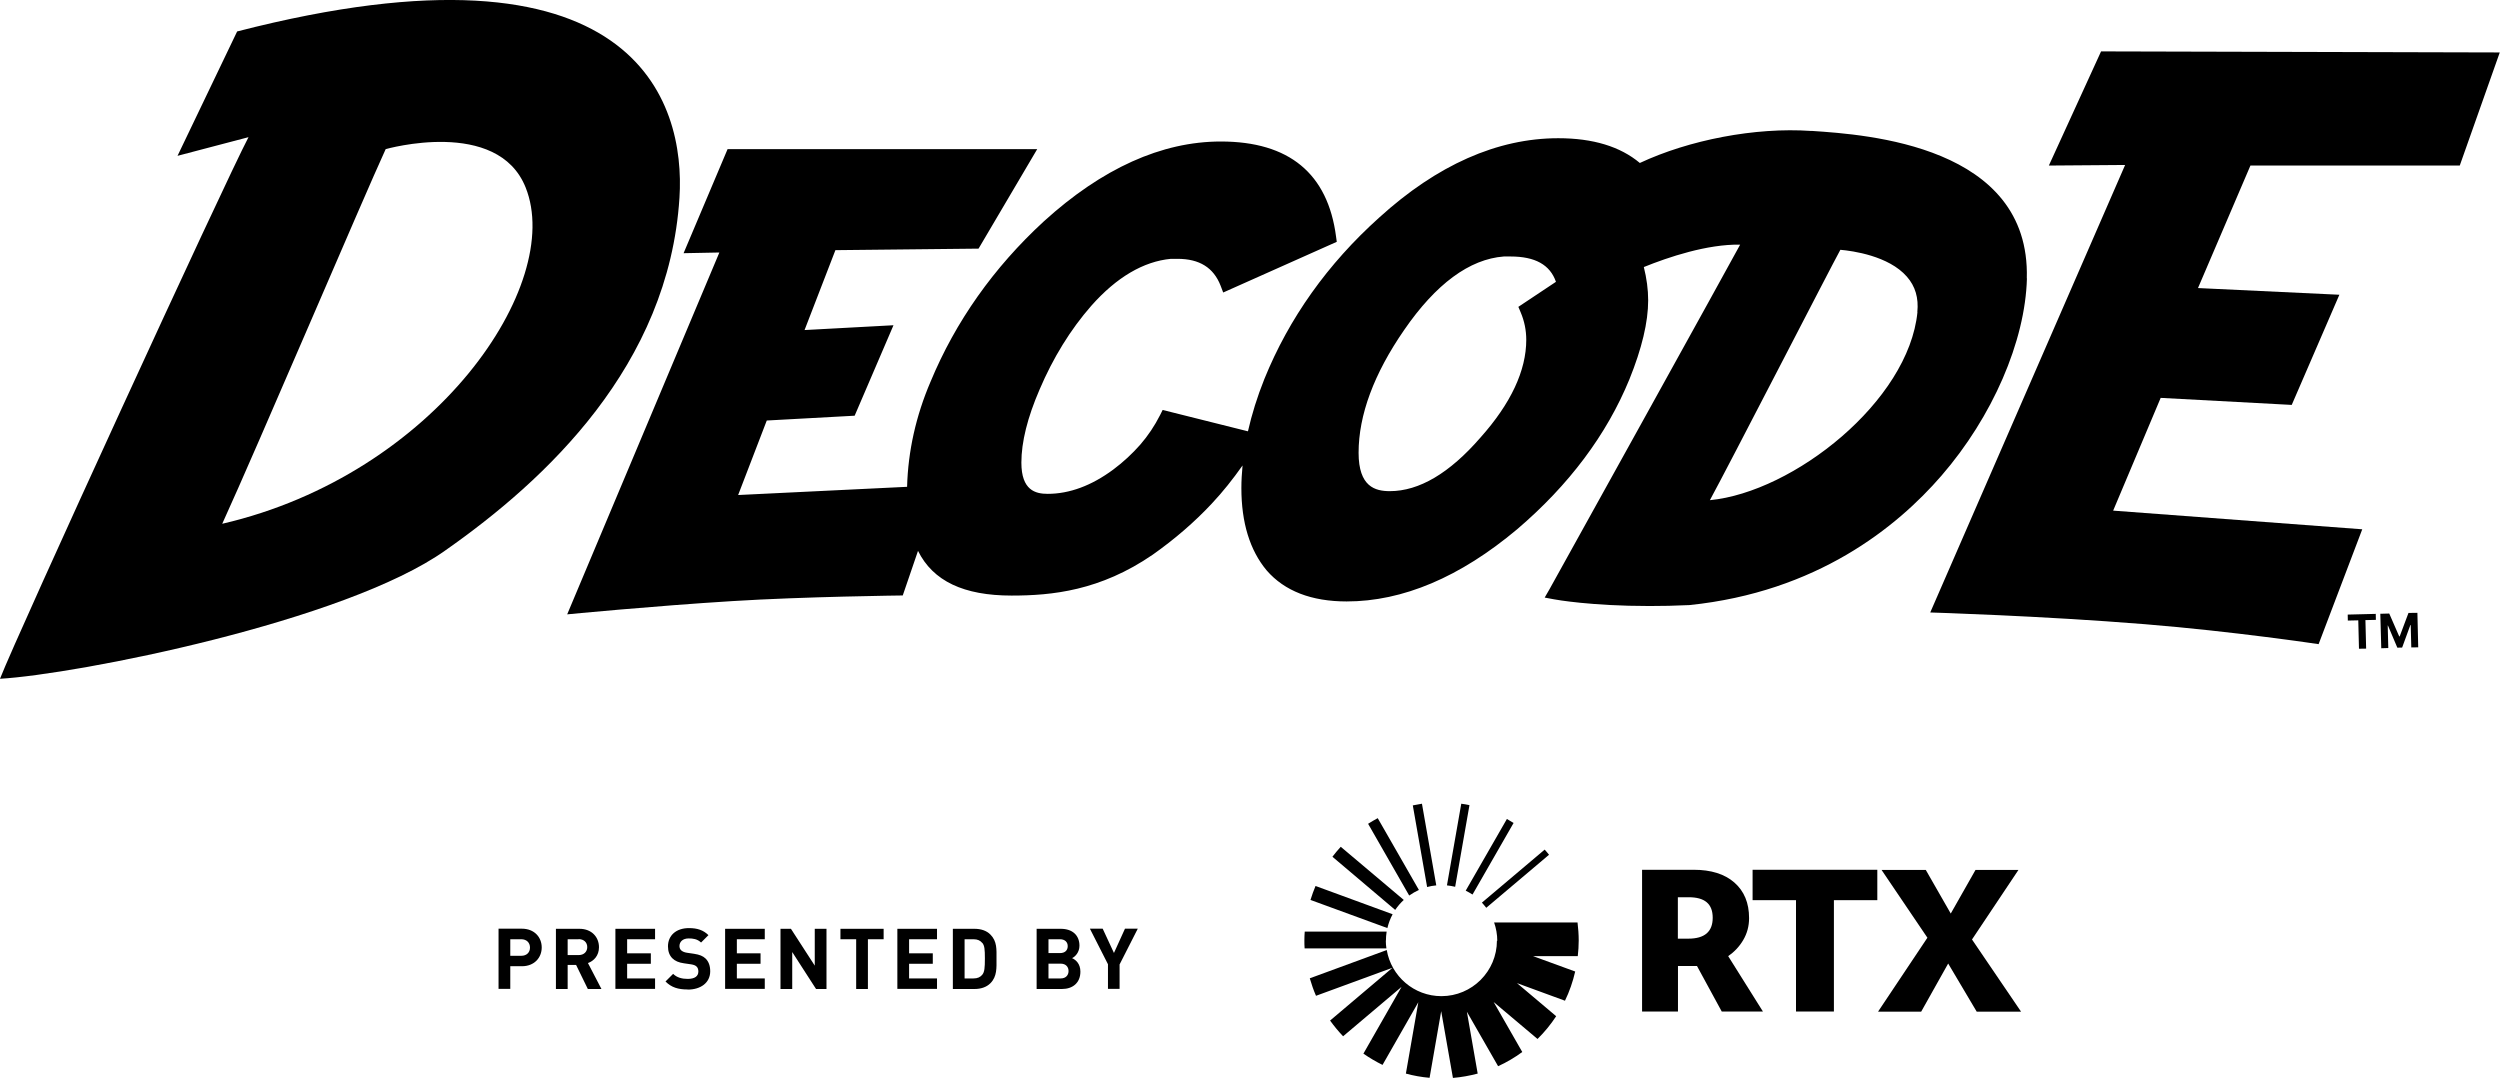
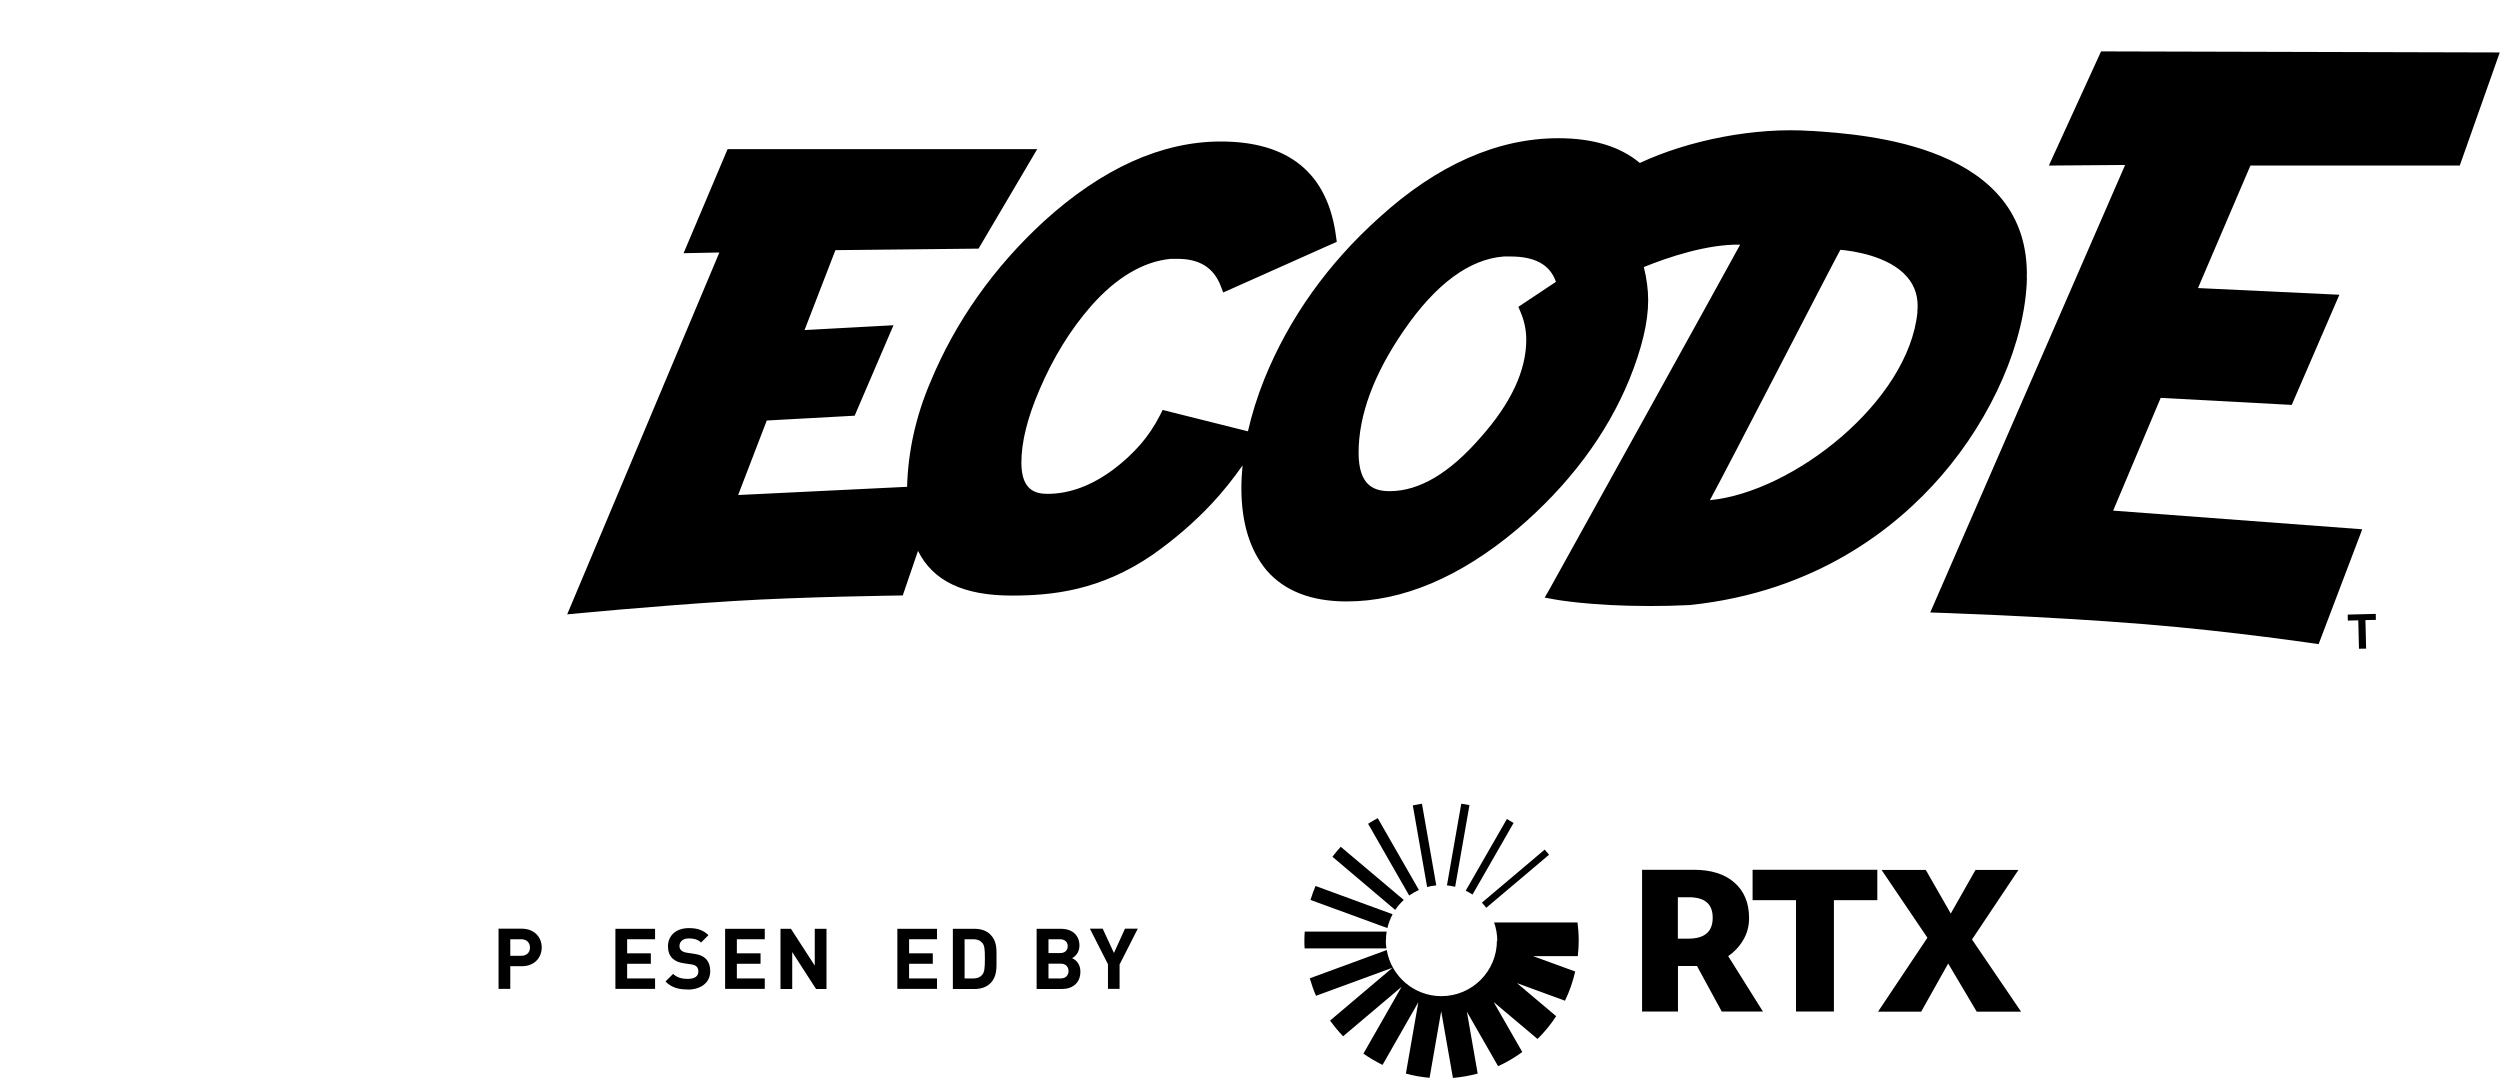
<svg xmlns="http://www.w3.org/2000/svg" width="339" height="147" viewBox="0 0 339 147" fill="none">
  <g clip-path="url(#clip0_5204_13)">
    <path d="M70.769 131.021H69.194V134.092H67.603V125.93H70.769C72.455 125.93 73.457 127.091 73.457 128.475C73.457 129.86 72.455 131.021 70.769 131.021ZM70.689 127.362H69.194V129.605H70.689C71.405 129.605 71.867 129.159 71.867 128.491C71.867 127.823 71.405 127.362 70.689 127.362Z" fill="black" />
-     <path d="M79.71 134.108L78.119 130.846H76.974V134.108H75.383V125.946H78.581C80.235 125.946 81.222 127.075 81.222 128.443C81.222 129.589 80.522 130.305 79.726 130.591L81.556 134.108H79.71ZM78.469 127.362H76.974V129.509H78.469C79.169 129.509 79.631 129.064 79.631 128.428C79.631 127.791 79.169 127.346 78.469 127.346V127.362Z" fill="black" />
    <path d="M83.449 134.108V125.946H88.827V127.362H85.04V129.271H88.254V130.687H85.04V132.676H88.827V134.092H83.449V134.108Z" fill="black" />
    <path d="M93.218 134.171C91.977 134.171 91.039 133.901 90.243 133.089L91.277 132.055C91.787 132.564 92.487 132.739 93.25 132.739C94.189 132.739 94.698 132.389 94.698 131.737C94.698 131.451 94.618 131.212 94.444 131.053C94.284 130.91 94.093 130.83 93.728 130.766L92.741 130.623C92.041 130.528 91.532 130.305 91.166 129.939C90.784 129.557 90.577 129.016 90.577 128.332C90.577 126.868 91.659 125.85 93.425 125.85C94.555 125.85 95.366 126.121 96.066 126.805L95.064 127.807C94.555 127.314 93.934 127.25 93.393 127.25C92.55 127.25 92.136 127.728 92.136 128.284C92.136 128.491 92.2 128.714 92.375 128.873C92.534 129.016 92.805 129.144 93.139 129.191L94.109 129.334C94.857 129.446 95.319 129.637 95.669 129.971C96.098 130.385 96.305 130.973 96.305 131.705C96.305 133.28 94.984 134.187 93.282 134.187L93.218 134.171Z" fill="black" />
    <path d="M98.326 134.108V125.946H103.703V127.362H99.917V129.271H103.13V130.687H99.917V132.676H103.703V134.092H98.326V134.108Z" fill="black" />
    <path d="M110.656 134.108L107.426 129.096V134.108H105.835V125.946H107.251L110.481 130.941V125.946H112.072V134.108H110.656Z" fill="black" />
-     <path d="M117.688 127.362V134.108H116.097V127.362H113.965V125.946H119.82V127.362H117.688Z" fill="black" />
    <path d="M121.682 134.108V125.946H127.059V127.362H123.273V129.271H126.486V130.687H123.273V132.676H127.059V134.092H121.682V134.108Z" fill="black" />
    <path d="M134.298 133.328C133.758 133.869 132.994 134.108 132.151 134.108H129.207V125.946H132.151C132.994 125.946 133.773 126.184 134.298 126.725C135.221 127.648 135.126 128.762 135.126 129.987C135.126 131.212 135.221 132.405 134.298 133.328ZM133.201 127.871C132.93 127.537 132.564 127.362 132.007 127.362H130.798V132.676H132.007C132.564 132.676 132.93 132.501 133.201 132.166C133.503 131.801 133.551 131.212 133.551 129.971C133.551 128.73 133.503 128.221 133.201 127.855V127.871Z" fill="black" />
    <path d="M143.988 134.108H140.567V125.946H143.845C145.436 125.946 146.374 126.837 146.374 128.237C146.374 129.144 145.786 129.732 145.372 129.923C145.865 130.146 146.502 130.671 146.502 131.753C146.502 133.28 145.452 134.108 144.004 134.108H143.988ZM143.733 127.362H142.174V129.239H143.733C144.417 129.239 144.783 128.857 144.783 128.3C144.783 127.743 144.402 127.362 143.733 127.362ZM143.829 130.671H142.174V132.676H143.829C144.545 132.676 144.895 132.214 144.895 131.673C144.895 131.132 144.545 130.671 143.829 130.671Z" fill="black" />
    <path d="M151.816 130.75V134.092H150.24V130.75L147.79 125.93H149.525L151.052 129.223L152.547 125.93H154.282L151.832 130.75H151.816Z" fill="black" />
    <path d="M191.592 109.208C191.989 109.128 192.403 109.049 192.817 108.985L194.758 120.058C194.328 120.09 193.93 120.17 193.517 120.281L191.576 109.208H191.592ZM191.098 121.427C191.512 121.14 191.942 120.886 192.403 120.679L186.819 110.942C186.373 111.18 185.943 111.435 185.514 111.706L191.083 121.427H191.098ZM187.932 127.552C187.932 127.138 187.964 126.725 188.028 126.327H176.922C176.891 126.709 176.875 127.107 176.875 127.504C176.875 127.87 176.875 128.236 176.906 128.602H187.996C187.948 128.268 187.916 127.918 187.916 127.552M202.983 127.552C202.983 131.705 199.61 135.078 195.458 135.078C191.735 135.078 188.648 132.373 188.044 128.825L177.607 132.659C177.845 133.471 178.116 134.266 178.45 135.03L188.823 131.227L180.359 138.387C180.9 139.135 181.489 139.851 182.125 140.519L190.048 133.821L184.878 142.874C185.705 143.446 186.564 143.956 187.471 144.401L192.324 135.905L190.637 145.578C191.671 145.865 192.753 146.056 193.851 146.151L195.426 137.114L197.017 146.167C198.163 146.072 199.292 145.865 200.374 145.578L198.91 137.194L203.143 144.576C204.304 144.051 205.402 143.399 206.42 142.651L202.538 135.873L208.488 140.885C209.443 139.946 210.286 138.912 211.018 137.798L205.704 133.312L212.211 135.698C212.816 134.457 213.277 133.121 213.596 131.737L207.884 129.652H213.946C214.025 128.952 214.073 128.252 214.073 127.536C214.073 126.709 214.009 125.882 213.914 125.086H202.602C202.872 125.866 203.031 126.709 203.031 127.584M188.123 125.866C188.282 125.197 188.521 124.561 188.839 123.972L178.386 120.138C178.132 120.758 177.893 121.395 177.702 122.031L188.139 125.85L188.123 125.866ZM209.459 115.206L200.947 122.397C201.154 122.62 201.345 122.859 201.536 123.097L210.048 115.906C209.857 115.667 209.666 115.429 209.459 115.206ZM205.243 111.594C204.94 111.403 204.638 111.228 204.336 111.053L198.751 120.774C199.069 120.933 199.372 121.108 199.674 121.299L205.243 111.594ZM190.351 122.031L181.807 114.824C181.409 115.253 181.043 115.699 180.677 116.176L189.189 123.384C189.523 122.89 189.905 122.445 190.335 122.047M196.206 120.058C196.587 120.09 196.953 120.17 197.319 120.249L199.26 109.176C198.894 109.096 198.529 109.033 198.147 108.985L196.206 120.058Z" fill="black" />
    <path d="M222.665 137.162V117.942H229.665C232.02 117.942 233.865 118.515 235.186 119.677C236.506 120.838 237.175 122.429 237.175 124.497C237.175 125.595 236.904 126.582 236.379 127.473C235.854 128.364 235.17 129.08 234.343 129.652L239.052 137.162H233.468L230.111 130.989H227.533V137.162H222.68H222.665ZM228.981 121.665H227.517V127.282H228.933C231.145 127.282 232.243 126.343 232.243 124.45C232.243 122.556 231.161 121.665 228.981 121.665Z" fill="black" />
    <path d="M243.538 137.162V122.063H237.651V117.942H254.564V122.063H248.677V137.162H243.538Z" fill="black" />
    <path d="M254.675 137.162L261.357 127.155L255.136 117.959H261.135L264.523 123.877L267.881 117.959H273.704L267.403 127.394L274.054 137.178H268.04L264.173 130.655L260.514 137.178H254.691L254.675 137.162Z" fill="black" />
-     <path d="M32.155 4.265L24.072 21.13L33.698 18.6C30.389 24.885 2.387 85.901 0 92.042C10.358 91.437 46.808 84.309 60.411 74.62C73.983 65.106 90.688 49.578 92.136 26.81C92.963 13.891 86.281 -9.672 32.155 4.265ZM30.134 71.025C34.859 60.683 49.258 26.826 52.297 20.223C52.297 20.223 67.475 15.896 71.278 25.426C76.528 38.536 59.122 64.294 30.134 71.025Z" fill="black" />
    <path d="M274.834 37.755C275.343 19.729 253.069 18.249 245.75 17.756H245.575C238.002 17.231 229.028 18.981 222.362 22.099C219.705 19.872 216.014 18.742 211.304 18.742C203.047 18.742 194.869 22.37 187.025 29.498C180.025 35.782 174.79 43.149 171.449 51.39C170.479 53.808 169.747 56.179 169.222 58.486L157.655 55.59L157.321 56.259C156.573 57.738 155.666 59.091 154.616 60.3C153.55 61.509 152.325 62.654 150.957 63.673C148.013 65.853 145.022 66.966 142.063 66.966C140.408 66.966 138.499 66.489 138.499 62.734C138.499 59.934 139.326 56.609 140.965 52.822C142.795 48.526 145.15 44.692 147.982 41.462C151.402 37.596 155.062 35.448 158.769 35.098H159.676C162.651 35.098 164.56 36.291 165.515 38.742L165.865 39.664L181.266 32.791L181.17 32.091C180.057 23.531 174.806 19.188 165.546 19.188C157.528 19.188 149.445 22.831 141.538 30.023C134.744 36.275 129.573 43.594 126.184 51.756C124.196 56.402 123.13 61.191 123.002 66.012L100.092 67.125L103.974 57.022L115.891 56.37L121.157 44.103L109.097 44.755L113.281 33.921L132.692 33.714L140.647 20.222H98.66L92.693 34.334L97.546 34.239L76.91 83.306C76.91 83.306 88.509 82.176 99.328 81.508C108.906 80.903 122.414 80.744 122.414 80.744L124.482 74.698C126.519 78.803 130.687 80.76 137.178 80.76C142.636 80.76 149.191 80.108 156.319 75.208C159.294 73.108 161.983 70.785 164.305 68.303C165.817 66.696 167.201 64.946 168.49 63.116C168.394 64.15 168.331 65.168 168.331 66.187C168.331 70.864 169.476 74.619 171.767 77.356C174.186 80.14 177.829 81.556 182.602 81.556C190.207 81.556 197.988 78.262 205.72 71.771C212.752 65.773 217.875 58.931 220.946 51.438C222.633 47.269 223.492 43.674 223.492 40.73C223.492 39.251 223.285 37.739 222.903 36.212C226.244 34.859 231.51 33.093 235.965 33.173C235.202 34.637 210.286 79.615 210.111 79.901L209.459 81.031L210.732 81.269C210.97 81.317 215.759 82.176 223.667 82.176C225.337 82.176 227.151 82.144 229.092 82.049C246.323 80.267 257.174 71.532 263.251 64.516C270.172 56.529 274.627 46.283 274.85 37.755H274.834ZM205.895 41.621L206.197 42.337C206.706 43.53 206.961 44.787 206.961 46.076C206.961 50.245 204.877 54.715 200.74 59.345C196.556 64.166 192.435 66.6 188.457 66.6C186.484 66.6 184.225 66.012 184.225 61.398C184.225 56.275 186.309 50.674 190.398 44.755C194.71 38.487 199.276 35.13 203.922 34.78H204.829C208.17 34.78 210.191 35.909 210.986 38.216L205.895 41.605V41.621ZM260.006 42.321C258.812 54.429 243.189 66.728 231.86 67.825C234.247 63.466 248.28 36.18 249.553 33.873C251.191 34.016 256.108 34.684 258.574 37.516C259.719 38.821 260.181 40.396 259.99 42.321H260.006Z" fill="black" />
    <path d="M284.905 6.969L277.825 22.449L288.167 22.37L261.74 83.052C261.74 83.052 276.695 83.497 290.856 84.642C302.836 85.613 314.403 87.347 314.403 87.347L320.321 71.771L286.544 69.241L292.988 53.952L310.759 54.906L317.219 39.967L298.047 39.06L305.159 22.449H333.543L338.968 7.112L284.889 6.969H284.905Z" fill="black" />
    <path d="M322.153 83.242L318.349 83.338L318.365 84.15L319.782 84.118L319.877 87.969L320.848 87.953L320.752 84.086L322.169 84.054L322.153 83.242Z" fill="black" />
-     <path d="M326.59 83.115L325.397 86.297H325.333L323.981 83.195L322.771 83.227L322.899 87.904L323.853 87.872L323.774 84.818H323.806L325.078 87.825L325.731 87.809L326.845 84.754H326.892L326.972 87.793L327.911 87.777L327.799 83.099L326.59 83.115Z" fill="black" />
  </g>
  <defs>
    <clipPath id="clip0_5204_13">
      <rect width="339" height="146.135" fill="white" />
    </clipPath>
  </defs>
</svg>